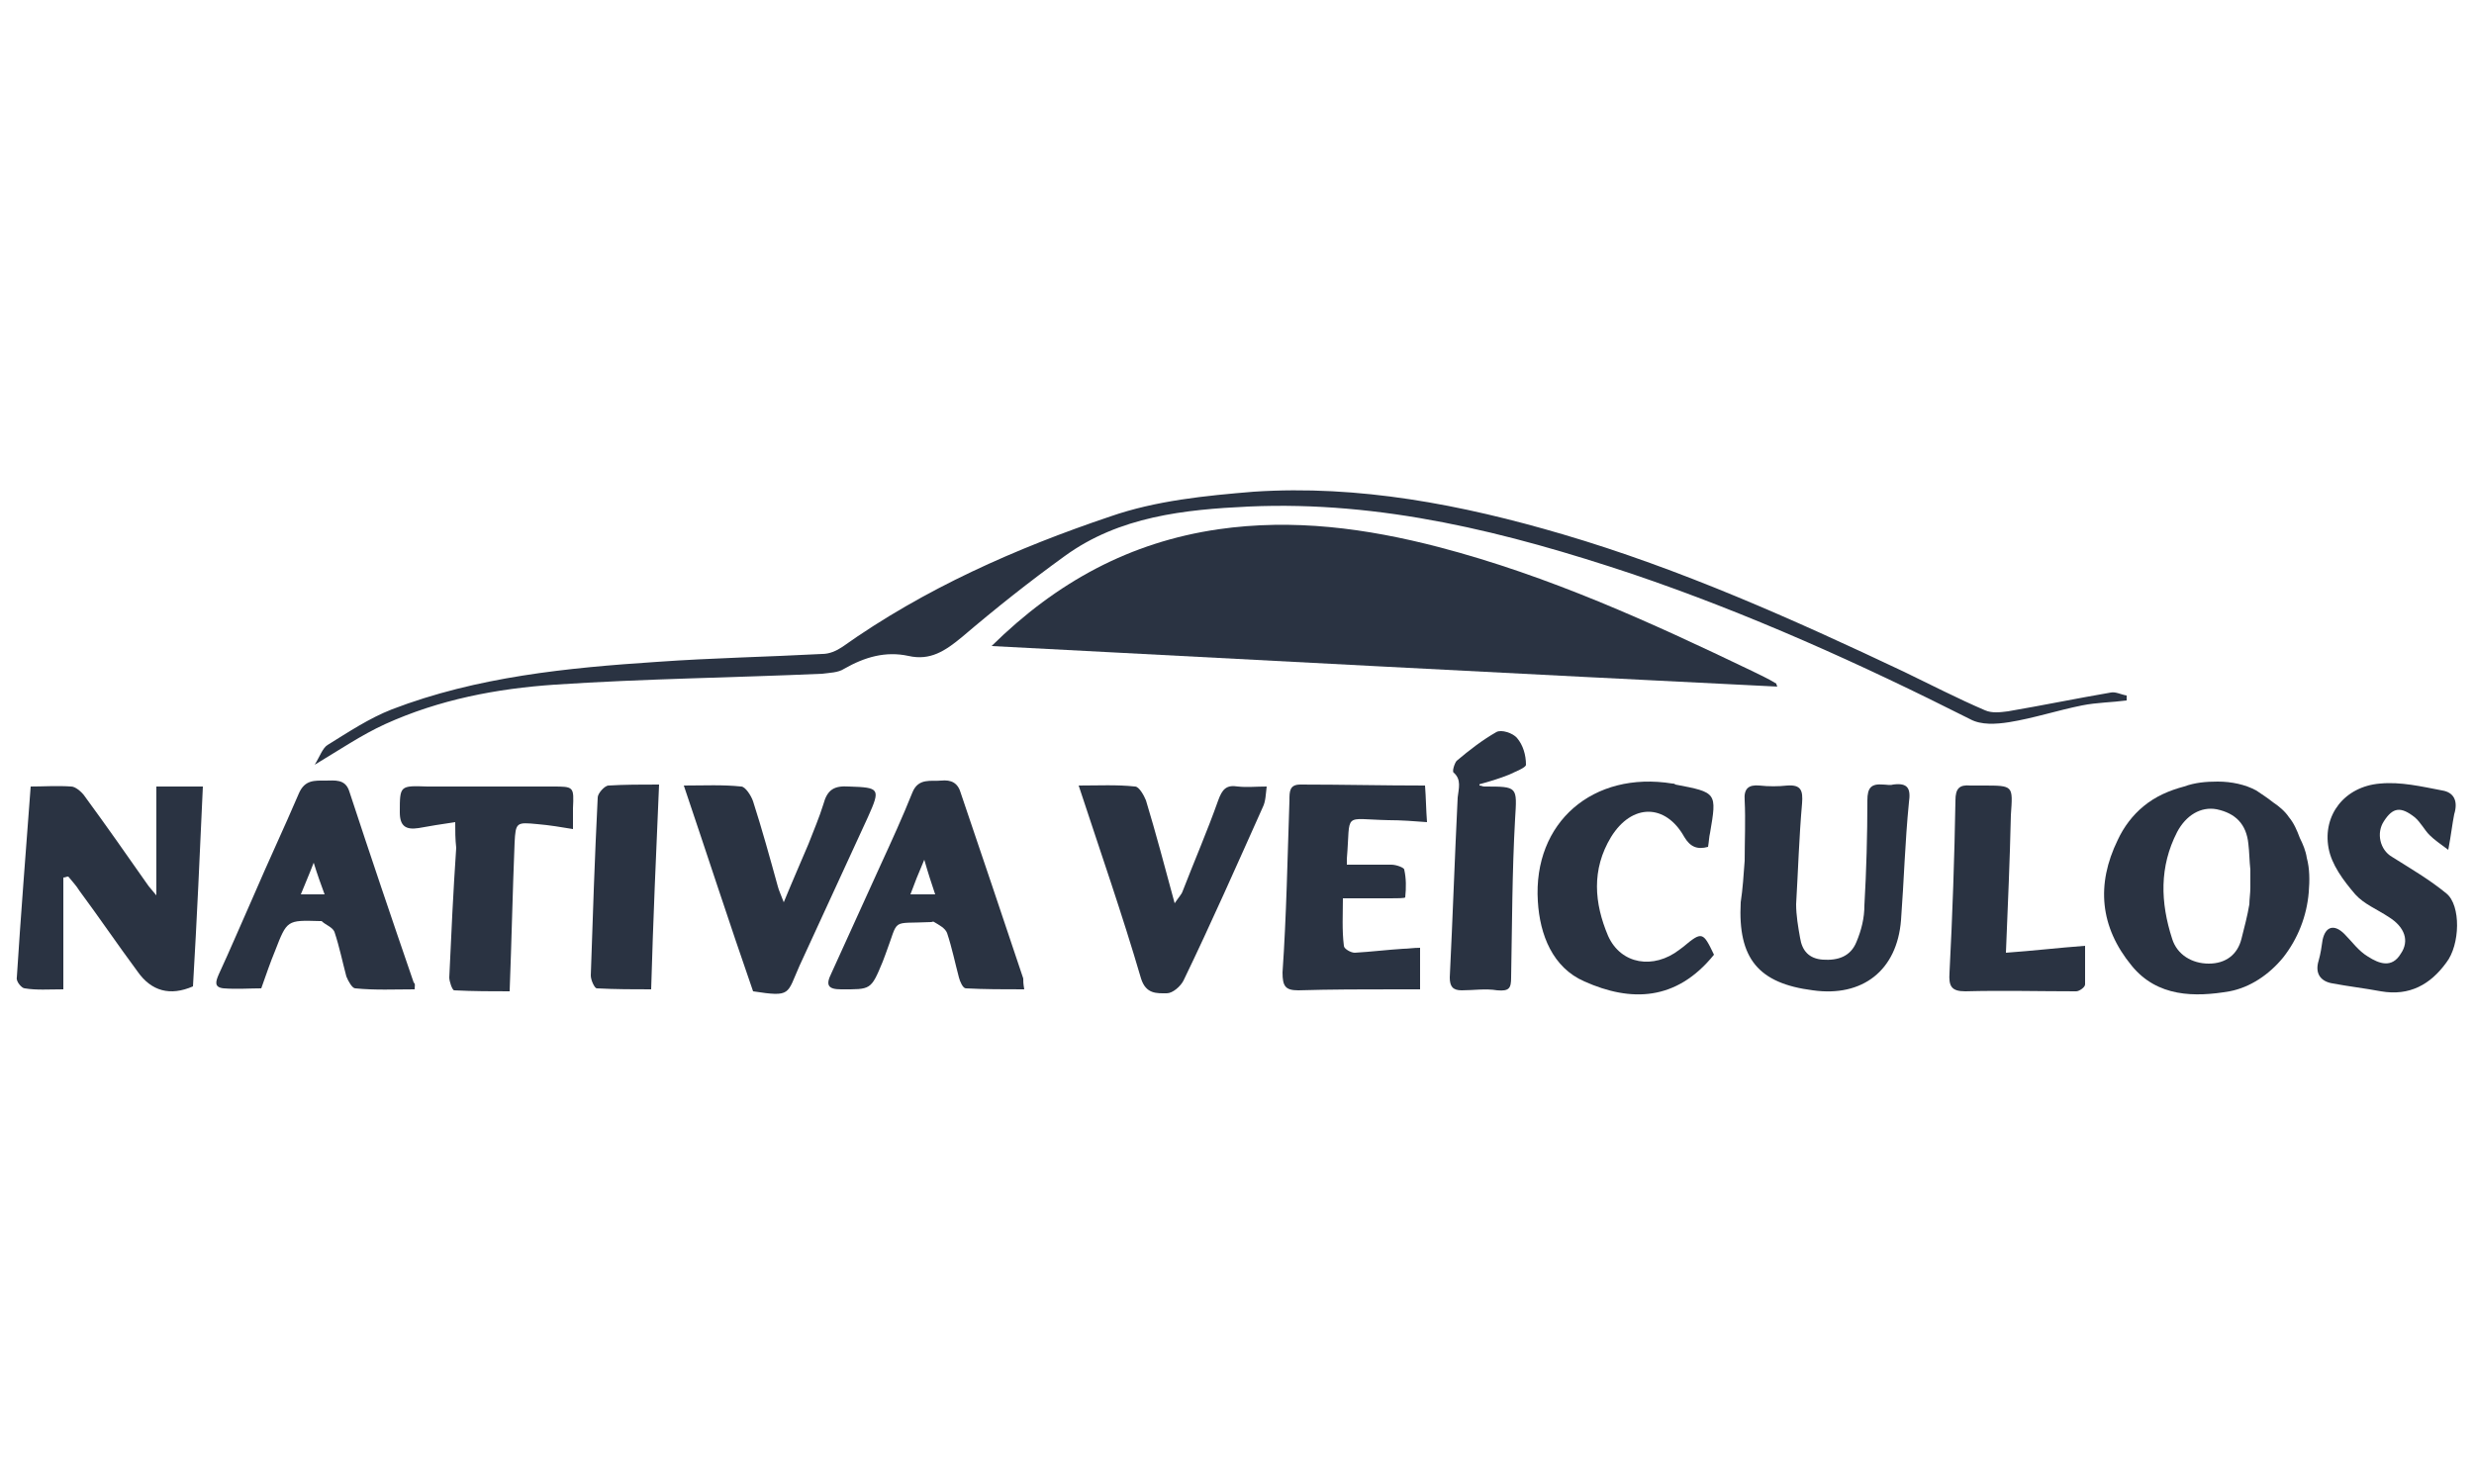
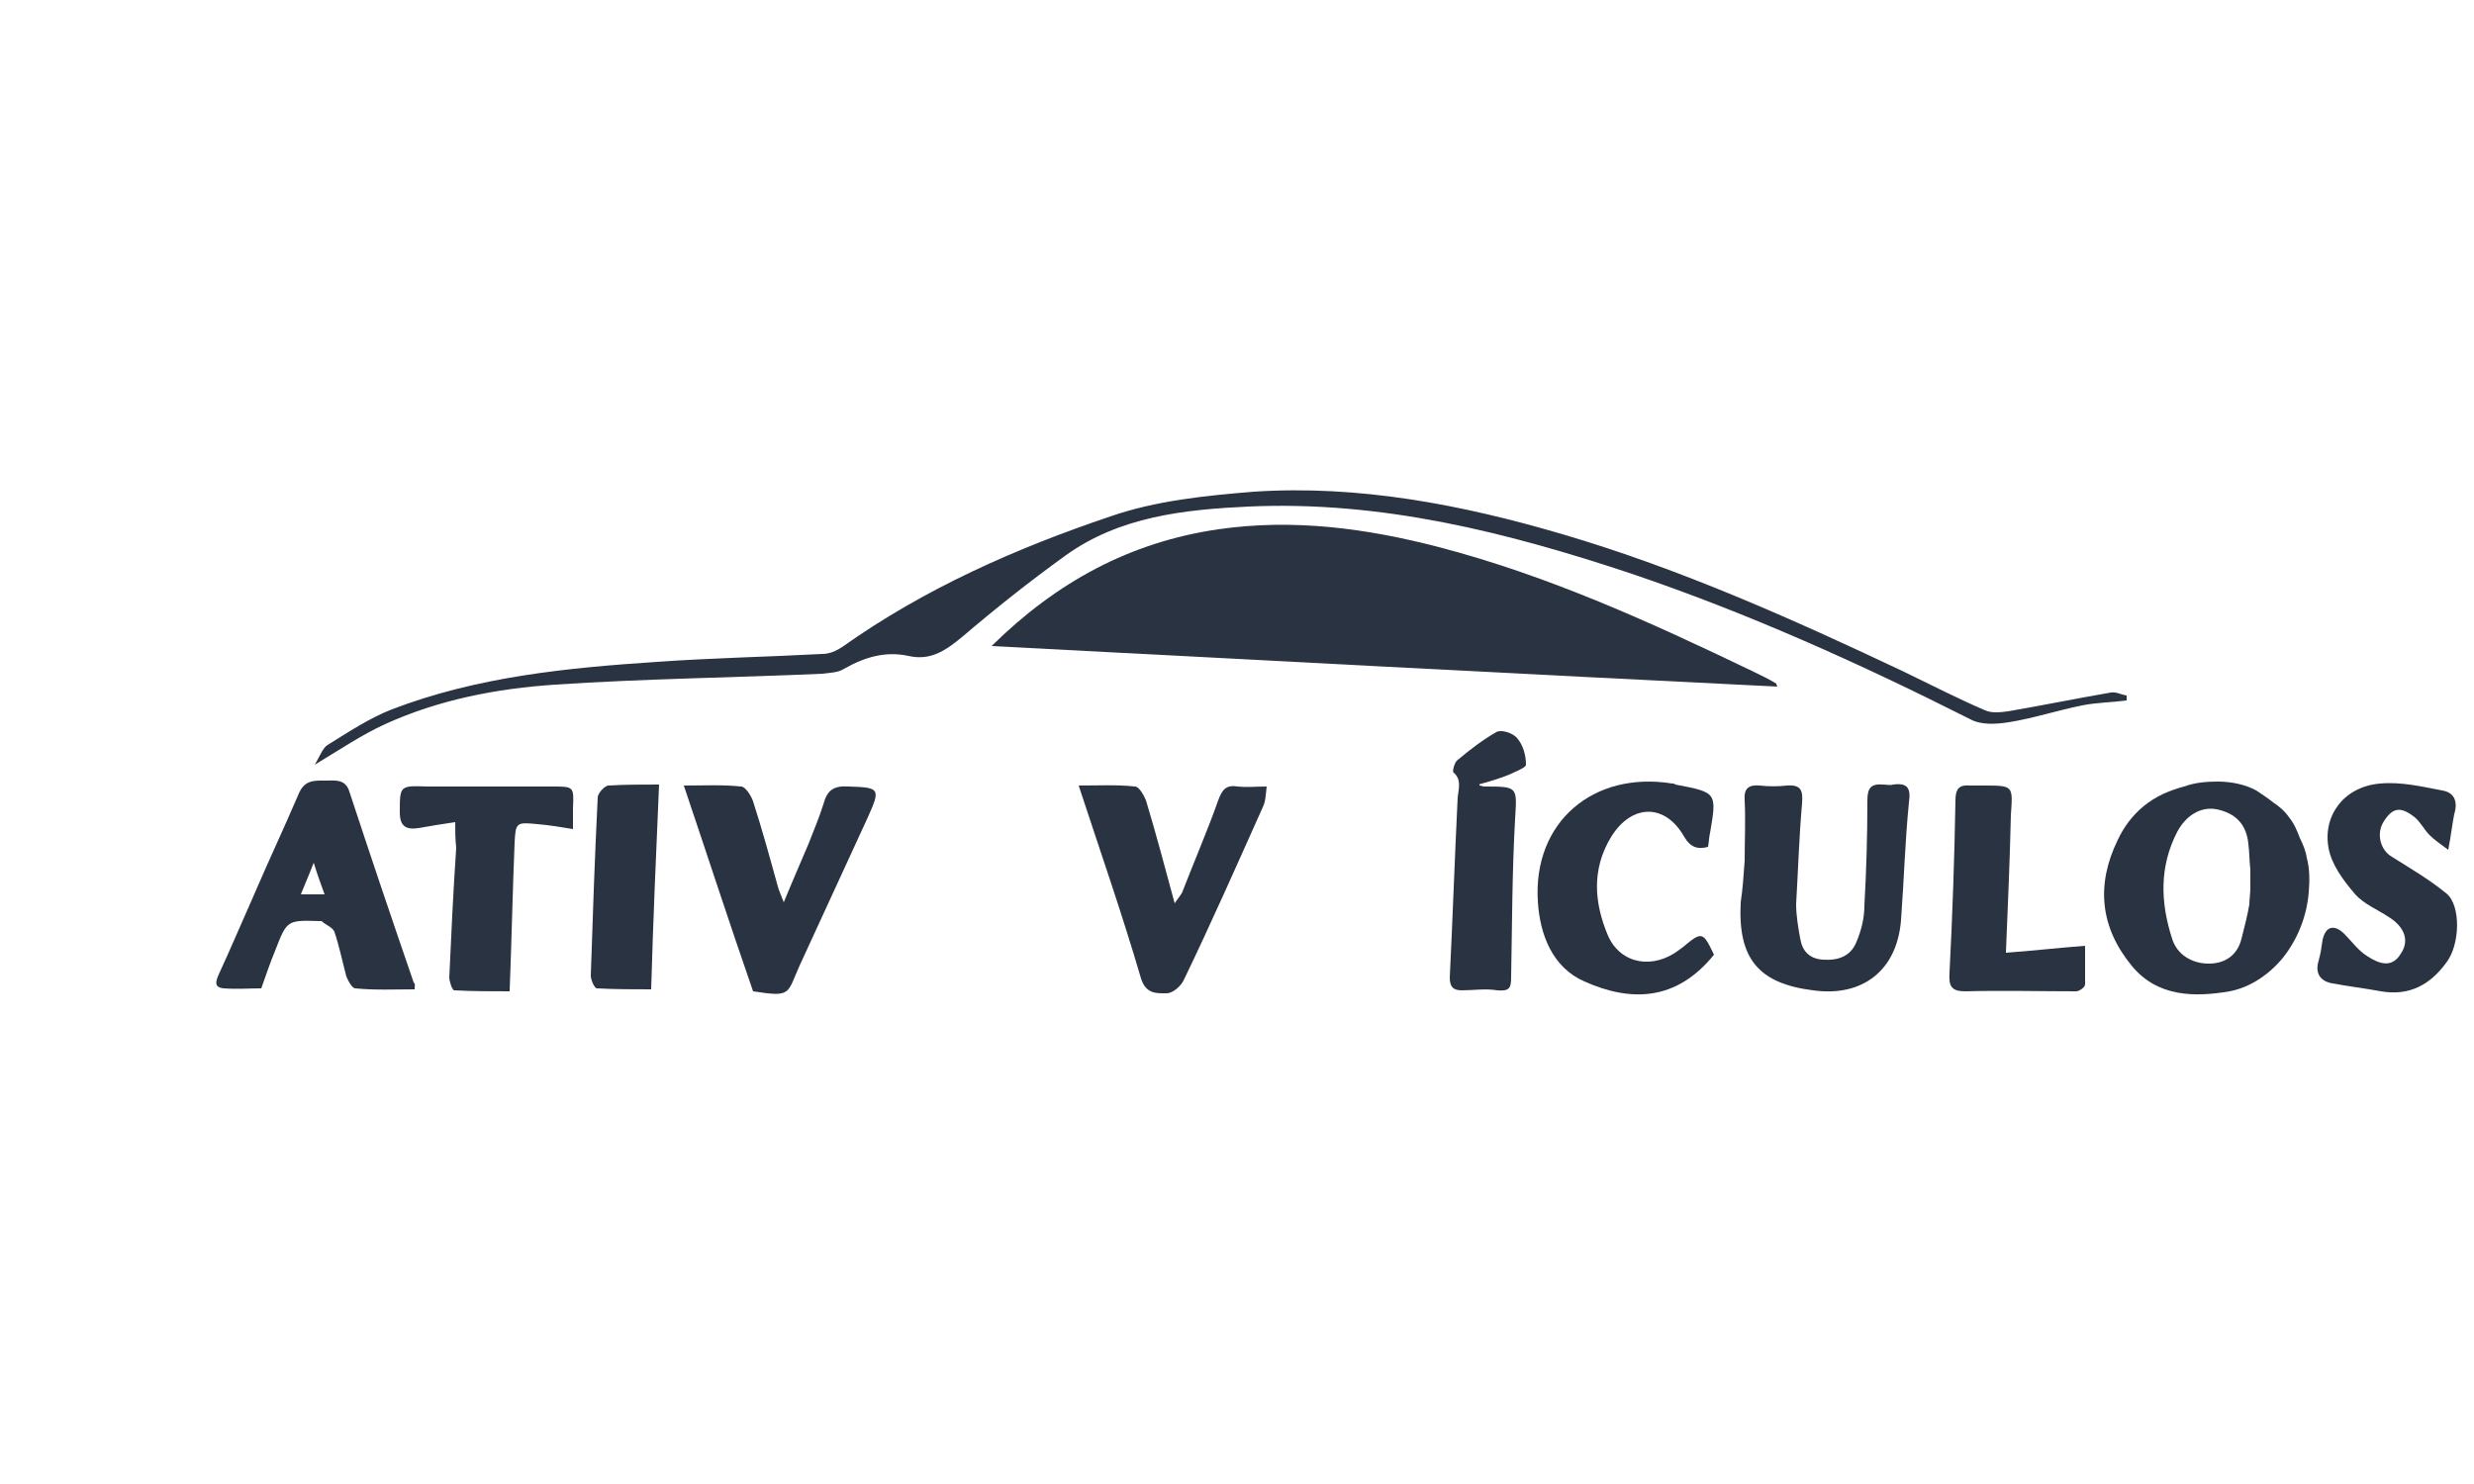
<svg xmlns="http://www.w3.org/2000/svg" version="1.1" id="Layer_1" x="0px" y="0px" viewBox="0 0 250 150" style="enable-background:new 0 0 250 150;" xml:space="preserve">
  <style type="text/css">
	.st0{fill:#2A3342;}
</style>
  <g>
    <g>
      <path class="st0" d="M100.2,65.3c6.6-6.5,14-10.5,22.9-11.8c7.6-1.1,15-0.1,22.3,1.8c11.1,2.9,21.4,7.6,31.6,12.5    c0.8,0.4,1.7,0.8,2.5,1.3c0,0,0,0.1,0.1,0.3C153.2,68.1,126.9,66.7,100.2,65.3z" />
      <path class="st0" d="M31.8,77.3c0.5-0.8,0.8-1.7,1.3-2c2.1-1.3,4.2-2.7,6.5-3.6c8.6-3.3,17.7-4.2,26.8-4.8    c5.6-0.4,11.1-0.5,16.7-0.8c0.7,0,1.4-0.3,2-0.7c8.3-5.9,17.6-10,27.1-13.2c4.6-1.6,9.6-2.1,14.5-2.5c10.6-0.7,21,1.3,31.2,4.3    c11.9,3.5,23.3,8.6,34.5,13.9c2.7,1.3,5.4,2.7,8.2,3.9c0.7,0.3,1.5,0.2,2.3,0.1c3.5-0.6,6.9-1.3,10.4-1.9c0.5-0.1,1,0.2,1.6,0.3    c0,0.2,0,0.3,0,0.5c-1.5,0.2-3,0.2-4.5,0.5c-2.5,0.5-4.9,1.3-7.4,1.7c-1.3,0.2-2.8,0.3-3.9-0.3c-11.1-5.6-22.4-10.7-34.2-14.7    c-12.6-4.2-25.3-7.4-38.7-6.8c-6.5,0.3-13.1,1-18.6,5c-3.6,2.6-7,5.3-10.4,8.2c-1.7,1.4-3.2,2.4-5.4,1.9c-2.3-0.5-4.4,0.1-6.5,1.3    c-0.6,0.4-1.5,0.4-2.2,0.5c-9,0.4-18,0.5-27,1.1c-5.9,0.4-11.7,1.5-17.2,4C36.5,74.3,34.3,75.8,31.8,77.3z" />
-       <path class="st0" d="M3.1,79.5c1.2,0,2.7-0.1,4.1,0c0.4,0,1,0.5,1.3,0.9c2.2,3,4.3,6,6.4,9c0.2,0.3,0.5,0.6,0.9,1.1    c0-3.8,0-7.3,0-11c1.6,0,3.1,0,4.7,0c-0.3,6.7-0.6,13.4-1,20.2c-2.3,1-4.2,0.5-5.6-1.5c-2-2.7-3.9-5.5-5.9-8.2    c-0.3-0.5-0.7-0.9-1.1-1.4c-0.2,0-0.3,0.1-0.5,0.1c0,3.7,0,7.3,0,11.3c-1.5,0-2.7,0.1-3.9-0.1c-0.3,0-0.9-0.7-0.8-1.1    C2.1,92.5,2.6,86.2,3.1,79.5z" />
      <path class="st0" d="M224.1,79c1.4,0,2.8,0.3,3.9,0.9c0.6,0.4,1.2,0.8,1.7,1.2c0.6,0.4,1.2,0.9,1.6,1.5c0.5,0.6,0.8,1.3,1.1,2.1    c0.3,0.6,0.6,1.3,0.7,2c0.3,1.1,0.3,2.3,0.2,3.5c-0.2,2.4-1.1,4.7-2.6,6.6c-1.4,1.7-3.3,3-5.4,3.4c-3.5,0.6-7.3,0.6-9.9-2.6    c-3.2-3.9-3.6-8.2-1.4-12.7c0.6-1.3,1.5-2.5,2.6-3.4c1.2-1,2.6-1.6,4.1-2C221.8,79.1,222.9,79,224.1,79z M227.4,89.7    c0-0.6,0-1.2,0-1.8c-0.1-0.9-0.1-1.8-0.2-2.6c-0.2-2-1.3-3.1-3.2-3.5c-1.6-0.3-3.1,0.6-4,2.3c-1.8,3.5-1.7,7.1-0.5,10.8    c0.5,1.6,2,2.5,3.7,2.5c1.7,0,2.9-0.9,3.3-2.5c0.3-1.2,0.6-2.3,0.8-3.5C227.3,90.9,227.4,90.3,227.4,89.7z" />
      <path class="st0" d="M41.9,100c-2,0-4,0.1-6-0.1c-0.3,0-0.7-0.7-0.9-1.2c-0.4-1.5-0.7-3-1.2-4.5c-0.2-0.5-0.9-0.7-1.3-1.1    c0,0-0.1,0-0.2,0c-3.3-0.1-3.3-0.1-4.5,3c-0.5,1.2-0.9,2.4-1.4,3.8c-1.1,0-2.5,0.1-3.8,0c-1-0.1-0.8-0.7-0.5-1.4    c1.2-2.6,2.3-5.2,3.5-7.9c1.5-3.5,3.1-6.9,4.6-10.4c0.6-1.4,1.6-1.3,2.7-1.3c0.9,0,2-0.2,2.4,1.1c2.1,6.4,4.3,12.9,6.5,19.3    C42,99.5,41.9,99.6,41.9,100z M32.8,90.4c-0.4-1.1-0.7-1.9-1.1-3.2c-0.5,1.3-0.9,2.2-1.3,3.2C31.2,90.4,31.9,90.4,32.8,90.4z" />
-       <path class="st0" d="M103.5,100c-2.1,0-4,0-5.9-0.1c-0.3,0-0.6-0.7-0.7-1.1c-0.4-1.5-0.7-3-1.2-4.5c-0.2-0.5-0.8-0.8-1.3-1.1    c-0.1-0.1-0.2,0-0.3,0c-4.2,0.2-3.2-0.5-4.6,3.2c-0.1,0.3-0.2,0.5-0.3,0.8C88,100.1,88,100,85,100c-1.3,0-1.6-0.4-1-1.6    c1.7-3.7,3.3-7.3,5-11c1.1-2.4,2.2-4.8,3.2-7.3c0.6-1.5,1.9-1.1,2.9-1.2c1-0.1,1.7,0.2,2,1.3c2.1,6.2,4.2,12.4,6.3,18.7    C103.4,99.2,103.4,99.4,103.5,100z M93.4,86.9c-0.6,1.4-1,2.4-1.4,3.5c0.9,0,1.6,0,2.5,0C94.1,89.2,93.8,88.3,93.4,86.9z" />
      <path class="st0" d="M176.3,87c0-2,0.1-4.1,0-6.1c-0.1-1.2,0.4-1.6,1.5-1.5c0.9,0.1,1.9,0.1,2.8,0c1.4-0.1,1.6,0.5,1.5,1.8    c-0.3,3.4-0.4,6.8-0.6,10.2c0,1.1,0.2,2.3,0.4,3.4c0.2,1.3,0.9,2.1,2.3,2.2c1.5,0.1,2.8-0.3,3.4-1.8c0.5-1.2,0.8-2.4,0.8-3.7    c0.2-3.5,0.3-7.1,0.3-10.6c0-1.3,0.4-1.7,1.6-1.6c0.3,0,0.7,0.1,1,0c1.5-0.2,1.8,0.4,1.6,1.8c-0.4,4-0.5,7.9-0.8,11.9    c-0.4,5.1-3.9,7.8-8.9,7.1c-5.5-0.7-7.6-3.2-7.3-8.9C176.1,89.9,176.2,88.4,176.3,87C176.3,87,176.3,87,176.3,87z" />
-       <path class="st0" d="M144,79.4c0.1,1.3,0.1,2.4,0.2,3.7c-1.3-0.1-2.6-0.2-3.9-0.2c-4.7-0.1-3.8-0.9-4.2,3.9c0,0.2,0,0.3,0,0.6    c1.5,0,3,0,4.5,0c0.5,0,1.3,0.3,1.3,0.5c0.2,0.9,0.2,1.8,0.1,2.8c0,0.1-0.9,0.1-1.5,0.1c-1.5,0-3,0-4.8,0c0,1.6-0.1,3.2,0.1,4.8    c0,0.3,0.7,0.7,1.1,0.7c1.7-0.1,3.3-0.3,4.9-0.4c0.5,0,1-0.1,1.7-0.1c0,1.5,0,2.7,0,4.2c-0.8,0-1.6,0-2.4,0c-3.3,0-6.6,0-9.9,0.1    c-1.3,0-1.6-0.4-1.6-1.8c0.4-5.8,0.5-11.6,0.7-17.4c0-0.9,0-1.6,1.1-1.6C135.7,79.3,139.7,79.4,144,79.4z" />
      <path class="st0" d="M69.1,79.4c2.1,0,3.9-0.1,5.8,0.1c0.4,0,1,0.9,1.2,1.5c0.9,2.8,1.7,5.7,2.5,8.6c0.1,0.4,0.3,0.8,0.6,1.6    c0.9-2.2,1.7-4,2.5-5.9c0.5-1.3,1.1-2.7,1.5-4c0.4-1.5,1.1-1.9,2.6-1.8c3.1,0.1,3.2,0.2,1.9,3.1c-2.3,5-4.6,10-6.9,15    c-1.3,2.9-0.8,3.2-4.7,2.6C73.7,93.3,71.5,86.5,69.1,79.4z" />
      <path class="st0" d="M109,79.4c2,0,3.9-0.1,5.7,0.1c0.4,0,0.9,0.9,1.1,1.4c1,3.3,1.9,6.7,2.9,10.4c0.4-0.6,0.7-0.9,0.8-1.2    c1.2-3.1,2.5-6.1,3.6-9.2c0.4-1.1,0.8-1.6,2-1.4c0.9,0.1,1.8,0,2.9,0c-0.1,0.8-0.1,1.5-0.4,2.1c-2.6,5.8-5.2,11.7-8,17.5    c-0.3,0.6-1.1,1.3-1.7,1.3c-1,0-2.1,0.1-2.6-1.5C113.4,92.4,111.2,86.1,109,79.4z" />
      <path class="st0" d="M172.6,85.6c-1.1,0.3-1.8,0-2.4-1c-1.9-3.4-5.3-3.4-7.4,0c-2,3.3-1.7,6.7-0.3,10c1.3,2.9,4.6,3.4,7.2,1.4    c0.1-0.1,0.3-0.2,0.4-0.3c1.9-1.6,2-1.5,3.1,0.8c-3.8,4.7-8.4,4.8-13.1,2.7c-3.2-1.4-4.5-4.7-4.7-8.1c-0.5-8,5.6-13.2,13.6-11.9    c0.1,0,0.2,0,0.3,0.1c4.2,0.8,4.2,0.8,3.5,4.9C172.7,84.6,172.7,85,172.6,85.6z" />
      <path class="st0" d="M247.4,85.9c-0.8-0.6-1.4-1-1.9-1.5c-0.5-0.5-0.9-1.3-1.5-1.8c-1.4-1.1-2.2-1-3.1,0.4    c-0.8,1.2-0.4,2.9,0.8,3.6c1.9,1.2,3.8,2.3,5.5,3.7c1.5,1.2,1.4,5.2,0,7c-1.6,2.2-3.7,3.4-6.6,2.9c-1.6-0.3-3.3-0.5-4.9-0.8    c-1.2-0.2-1.8-1-1.4-2.3c0.2-0.7,0.3-1.4,0.4-2.1c0.3-1.4,1.2-1.6,2.2-0.6c0.8,0.8,1.4,1.7,2.4,2.3c1.1,0.7,2.4,1.2,3.3-0.3    c0.9-1.3,0.4-2.7-1.2-3.7c-1.2-0.8-2.5-1.3-3.4-2.3c-1.2-1.4-2.4-3-2.7-4.7c-0.6-3.3,1.6-6.2,5.2-6.5c2.1-0.2,4.2,0.3,6.3,0.7    c1.2,0.2,1.6,1.1,1.2,2.4C247.8,83.3,247.7,84.3,247.4,85.9z" />
      <path class="st0" d="M46,83.1c-1.4,0.2-2.6,0.4-3.7,0.6c-1.3,0.2-1.9-0.2-1.9-1.6c0-2.7,0-2.7,2.8-2.6c4.2,0,8.4,0,12.6,0    c2.2,0,2.2,0,2.1,2.2c0,0.6,0,1.2,0,2.1c-1.2-0.2-2.4-0.4-3.6-0.5c-2.1-0.2-2.2-0.2-2.3,1.9c-0.2,4.9-0.3,9.8-0.5,15    c-1.7,0-3.7,0-5.6-0.1c-0.2,0-0.5-0.9-0.5-1.3c0.2-4.4,0.4-8.7,0.7-13.1C46,84.8,46,84,46,83.1z" />
      <path class="st0" d="M202.7,96.3c2.8-0.2,5.3-0.5,8-0.7c0,1.4,0,2.7,0,3.9c0,0.3-0.6,0.7-0.9,0.7c-3.7,0-7.5-0.1-11.2,0    c-1.4,0-1.7-0.5-1.6-1.9c0.3-5.8,0.5-11.6,0.6-17.4c0-1.2,0.4-1.6,1.5-1.5c0.4,0,0.9,0,1.3,0c3.1,0,3,0,2.8,3    C203.1,86.9,202.9,91.4,202.7,96.3z" />
      <path class="st0" d="M149.5,79.4c0.2,0,0.3,0.1,0.5,0.1c3.4,0,3.3,0,3.1,3.3c-0.3,5.3-0.3,10.7-0.4,16c0,1.1-0.2,1.4-1.4,1.3    c-1.2-0.2-2.4,0-3.6,0c-0.9,0-1.2-0.4-1.2-1.3c0.3-6.1,0.5-12.1,0.8-18.2c0.1-0.9,0.4-1.8-0.4-2.5c-0.2-0.1,0.1-1,0.3-1.2    c1.3-1.1,2.6-2.1,4-2.9c0.5-0.3,1.7,0.1,2.1,0.6c0.6,0.7,0.9,1.7,0.9,2.7c0,0.3-1.1,0.7-1.7,1c-1,0.4-2,0.7-3.1,1    C149.5,79.1,149.5,79.2,149.5,79.4z" />
      <path class="st0" d="M65.8,100c-1.7,0-3.6,0-5.5-0.1c-0.2,0-0.6-0.8-0.6-1.3c0.2-6,0.4-12,0.7-18c0-0.4,0.7-1.2,1.1-1.2    c1.6-0.1,3.3-0.1,5.1-0.1C66.3,86.2,66,93,65.8,100z" />
    </g>
  </g>
</svg>